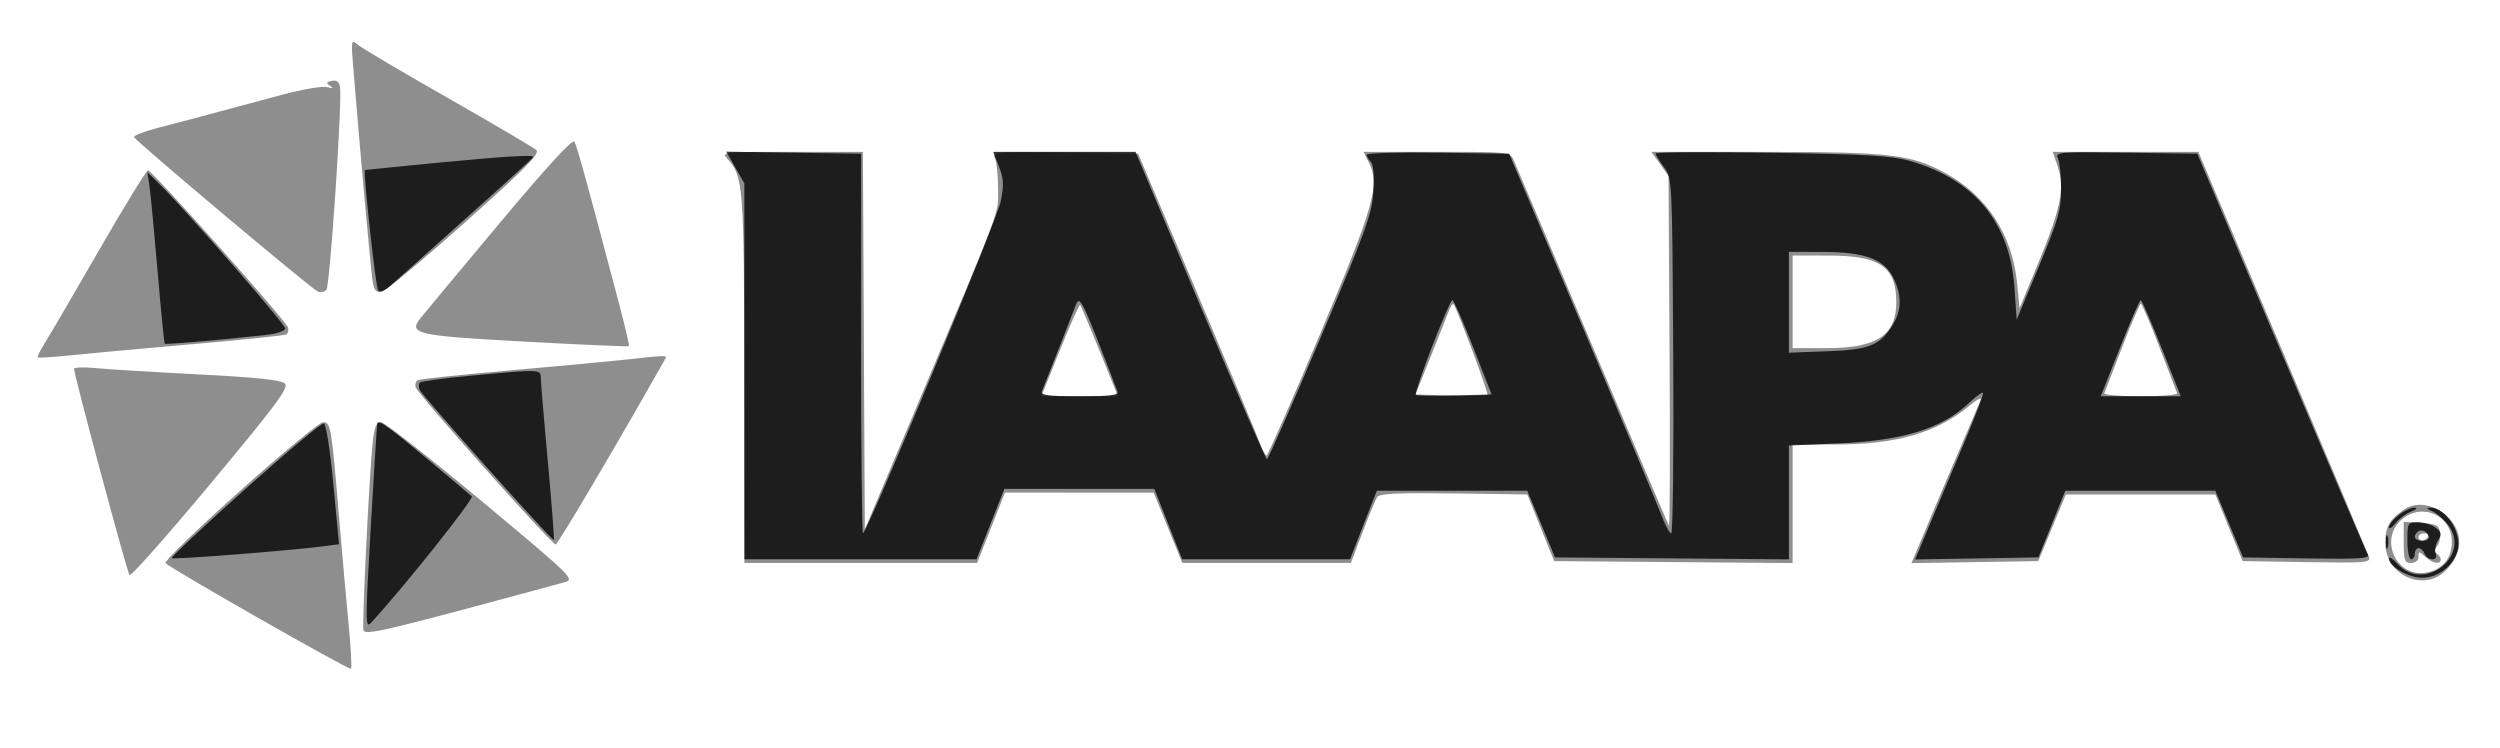
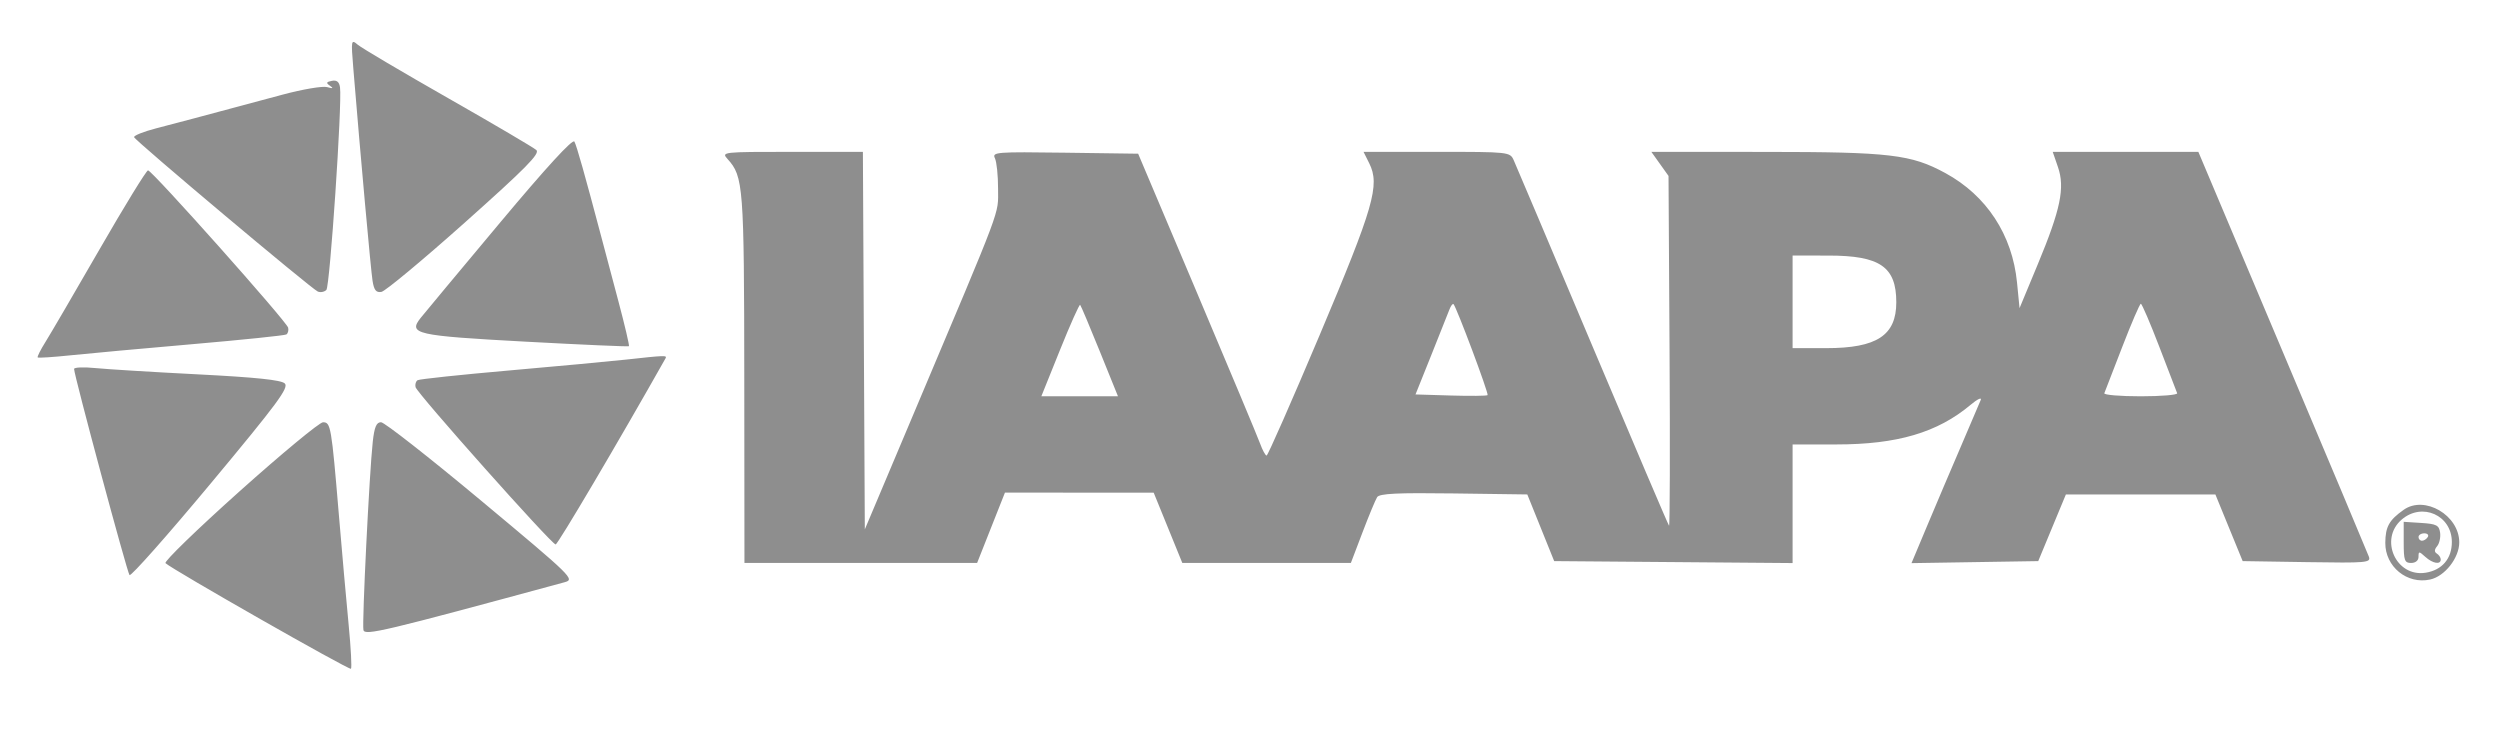
<svg xmlns="http://www.w3.org/2000/svg" width="675" height="202" viewBox="0 0 675 202" fill="none">
  <path fill-rule="evenodd" clip-rule="evenodd" d="M95.398 18.5C97.366 42.429 100.126 72.923 100.587 75.812C100.991 78.353 101.549 79.052 102.983 78.812C104.011 78.64 114.139 70.22 125.49 60.099C142.018 45.362 145.866 41.462 144.814 40.509C144.091 39.854 133.375 33.552 121 26.503C108.625 19.454 97.654 12.97 96.62 12.093C94.797 10.548 94.76 10.742 95.398 18.5ZM89.605 21.828C88.067 22.132 87.972 22.384 89.105 23.167C90.118 23.867 89.903 23.964 88.32 23.52C87.121 23.184 81.721 24.096 76.32 25.547C52.549 31.931 48.144 33.105 42.21 34.638C38.751 35.532 36.051 36.615 36.21 37.046C36.598 38.092 84.136 78.033 85.817 78.724C86.542 79.022 87.577 78.823 88.118 78.282C89.076 77.324 92.409 27.866 91.804 23.595C91.591 22.097 90.931 21.566 89.605 21.828ZM134.947 60.19C124.251 72.97 114.652 84.492 113.615 85.793C110.119 90.18 112.105 90.632 142 92.254C157.125 93.075 169.64 93.626 169.812 93.478C169.984 93.33 168.706 87.874 166.973 81.354C165.24 74.835 163.167 67.025 162.366 64C157.929 47.232 155.707 39.362 155.088 38.226C154.639 37.403 147.525 45.16 134.947 60.19ZM196.44 42.934C200.723 47.666 200.91 50.125 200.956 102.25L201 152H232.409H263.818L267.578 142.5L271.338 133L291.419 133.014L311.5 133.028L315.362 142.514L319.225 152H341.98H364.734L367.873 143.75C369.6 139.213 371.38 134.928 371.829 134.228C372.454 133.254 377.29 133.02 392.508 133.228L412.371 133.5L416 142.5L419.63 151.5L451.815 151.764L484 152.028V136.014V120H495.79C512.266 120 523.135 116.795 532.057 109.305C533.895 107.762 535.127 107.175 534.796 108C534.464 108.825 532.062 114.45 529.458 120.5C526.853 126.55 522.783 136.123 520.413 141.773L516.104 152.047L533.213 151.773L550.322 151.5L554.055 142.5L557.789 133.5H577.971H598.152L601.836 142.5L605.521 151.5L622.877 151.774C639.135 152.031 640.192 151.936 639.586 150.274C639.231 149.298 628.729 124.313 616.248 94.75L593.555 41H573.894H554.234L555.648 45.105C557.575 50.698 556.366 56.526 550.204 71.35L545.278 83.201L544.594 76.259C543.327 63.403 536.375 52.788 525.262 46.739C515.994 41.695 510.359 41.031 476.682 41.015L445.864 41L448.182 44.25L450.5 47.5L450.779 94.945C450.932 121.04 450.87 142.19 450.641 141.945C450.413 141.7 441.113 119.9 429.975 93.5C418.837 67.1 409.264 44.487 408.701 43.25C407.691 41.027 407.441 41 387.916 41H368.153L369.702 44.105C372.629 49.972 370.937 55.824 356.269 90.559C348.734 108.401 342.306 123 341.985 123C341.664 123 340.87 121.538 340.219 119.75C339.569 117.963 331.896 99.625 323.168 79L307.299 41.5L287.534 41.228C268.911 40.973 267.819 41.059 268.63 42.728C269.104 43.703 269.486 47.425 269.479 51C269.465 58.215 271.023 54.062 246.891 111.216L233.5 142.933L233.241 91.966L232.982 41H213.836C194.972 41 194.716 41.028 196.44 42.934ZM26.919 67.25C20.185 78.938 13.59 90.23 12.265 92.344C10.94 94.459 10.001 96.333 10.178 96.509C10.355 96.684 14.325 96.428 19 95.938C23.675 95.448 38.525 94.091 52 92.923C65.475 91.755 76.862 90.578 77.305 90.306C77.748 90.035 77.973 89.216 77.805 88.485C77.423 86.822 41.068 46 39.969 46C39.526 46 33.654 55.563 26.919 67.25ZM484 81.5V94H493.099C506.744 94 512 90.556 512 81.615C512 72.044 507.609 69.009 493.75 69.004L484 69V81.5ZM286.21 94.463L281.16 107H291.507H301.853L296.937 94.844C294.233 88.158 291.85 82.516 291.64 82.307C291.431 82.097 288.987 87.567 286.21 94.463ZM391.33 83.607C390.936 84.648 388.717 90.225 386.4 96L382.186 106.5L391.722 106.788C396.967 106.946 401.433 106.9 401.648 106.686C402.022 106.311 393.268 82.935 392.447 82.113C392.227 81.893 391.725 82.566 391.33 83.607ZM573 93.687C570.525 100.096 568.35 105.713 568.167 106.17C567.983 106.626 572.408 107 578 107C583.592 107 588.017 106.624 587.833 106.165C587.65 105.706 585.487 100.081 583.026 93.665C580.566 87.249 578.316 82.008 578.026 82.017C577.737 82.026 575.475 87.278 573 93.687ZM169 97.093C164.875 97.548 150.726 98.864 137.558 100.019C124.39 101.174 113.228 102.359 112.753 102.653C112.278 102.946 112.027 103.784 112.195 104.515C112.575 106.169 148.929 147 150.022 147C150.617 147 166.898 119.428 179.695 96.75C180.169 95.91 179.568 95.929 169 97.093ZM20 99.619C20 101.294 34.32 154.531 34.97 155.274C35.343 155.7 45.24 144.529 56.964 130.45C74.948 108.853 78.062 104.644 76.89 103.528C75.906 102.591 69.079 101.876 53.5 101.08C41.4 100.462 28.913 99.696 25.75 99.38C22.587 99.063 20 99.17 20 99.619ZM64.686 132.652C53.238 142.893 44.238 151.622 44.686 152.051C46.488 153.774 94.316 181.017 94.76 180.573C95.023 180.31 94.745 175.011 94.143 168.798C93.541 162.584 92.349 149.175 91.494 139C89.482 115.043 89.302 113.996 87.205 114.016C86.267 114.025 76.134 122.411 64.686 132.652ZM100.648 119.25C99.737 127.469 97.713 168.316 98.128 170.108C98.494 171.69 103.463 170.509 152.43 157.205C155.28 156.431 154.677 155.84 129.938 135.205C115.956 123.542 103.778 114 102.874 114C101.632 114 101.088 115.283 100.648 119.25ZM649 137.643C645.057 140.427 644.066 142.207 644.032 146.561C643.981 152.995 649.905 157.839 656.147 156.468C660.104 155.599 664 150.624 664 146.439C664 139.129 654.655 133.649 649 137.643ZM648.456 140.284C642.285 145.592 646.937 155.911 654.925 154.633C659.365 153.922 662 150.836 662 146.344C662 139.124 653.977 135.535 648.456 140.284ZM649 146.445C649 151.333 649.24 152 651 152C652.194 152 653 151.333 653 150.345C653 148.805 653.127 148.805 654.829 150.345C656.838 152.164 659 152.534 659 151.059C659 150.541 658.528 149.826 657.951 149.47C657.23 149.024 657.253 148.4 658.028 147.466C658.647 146.72 659.006 145.073 658.827 143.805C658.545 141.82 657.84 141.458 653.75 141.195L649 140.89V146.445ZM653 145C653 145.55 653.423 146 653.941 146C654.459 146 655.16 145.55 655.5 145C655.84 144.45 655.416 144 654.559 144C653.702 144 653 144.45 653 145Z" fill="black" fill-opacity="0.443" />
-   <path fill-rule="evenodd" clip-rule="evenodd" d="M198.533 45.228L200.976 49.5L200.988 100.25L201 151H232.331H263.662L267.422 141.5L271.182 132H291.422H311.662L315.422 141.5L319.182 151L341.841 150.998L364.5 150.995L368.124 141.748L371.749 132.5H392.052H412.356L416.109 141.5L419.862 150.5L451.431 150.764L483 151.028V135.656V120.284L496.25 119.722C513.882 118.976 524.351 115.727 531.735 108.711C533.514 107.02 535.163 105.831 535.398 106.068C535.633 106.306 533.357 112.35 530.339 119.5C527.322 126.65 523.104 136.673 520.965 141.774L517.077 151.048L533.724 150.774L550.371 150.5L554.001 141.5L557.631 132.5H577.884H598.138L601.89 141.5L605.642 150.5L622.895 150.774C636.676 150.993 639.985 150.792 639.34 149.774C638.896 149.073 628.347 124.425 615.899 95L593.266 41.5L574.018 41.228C555.887 40.972 554.819 41.059 555.63 42.728C556.104 43.703 556.493 47.425 556.496 51C556.499 56.682 555.745 59.312 550.5 71.906L544.5 86.311L543.904 77.689C542.68 59.992 533.042 48.361 515.5 43.411C510.644 42.041 503.54 41.629 478.25 41.254C461.063 40.999 447 41.081 447 41.436C447 41.791 448.012 43.45 449.25 45.123C451.5 48.166 451.5 48.167 451.778 96.083C451.931 122.437 451.682 144 451.226 144C450.769 144 449.607 141.863 448.644 139.25C447.68 136.637 438.024 113.575 427.185 88L407.479 41.5L388.239 41.228C377.658 41.079 369 41.327 369 41.778C369 42.23 369.503 43.103 370.118 43.718C370.813 44.413 371.076 47.415 370.813 51.668C370.438 57.747 368.863 62.109 356.517 91.25C348.887 109.263 342.386 123.992 342.072 123.982C341.757 123.972 333.647 105.297 324.049 82.482L306.599 41H287.38H268.161L269.723 44.977C270.999 48.224 271.087 49.94 270.207 54.325C269.195 59.365 234.082 143.989 233 143.997C232.725 143.999 232.5 120.938 232.5 92.75V41.5L214.295 41.228L196.091 40.955L198.533 45.228ZM117 44.053C106.825 45.036 98.497 45.877 98.493 45.921C98.263 48.654 101.496 77.799 102.101 78.443C102.644 79.022 104.053 78.411 105.743 76.863C107.26 75.475 116.487 67.231 126.25 58.543C136.012 49.856 144 42.579 144 42.374C144 41.718 136.005 42.216 117 44.053ZM40.384 50.5C40.696 52.7 41.682 63.05 42.574 73.5C43.466 83.95 44.323 92.633 44.478 92.796C44.74 93.072 59.733 91.777 71.75 90.44C74.809 90.1 77 89.36 77 88.668C77 87.523 50.582 57.166 43.349 50L39.817 46.5L40.384 50.5ZM483 81.613V95.227L493.323 94.845C504.778 94.421 507.65 93.262 511.044 87.696C513.436 83.772 513.524 79.907 511.326 75.274C508.825 70.004 503.683 68.049 492.25 68.022L483 68V81.613ZM290.377 82.583C289.837 84.087 284.982 96.456 281.283 105.75C280.904 106.703 283.33 107 291.5 107C299.66 107 302.1 106.702 301.734 105.75C291.996 80.376 291.519 79.403 290.377 82.583ZM386.651 93.592C383.984 100.491 382.013 106.346 382.271 106.604C382.529 106.862 387.239 106.944 392.737 106.786L402.735 106.5L397.752 93.75C395.012 86.737 392.484 81.011 392.135 81.024C391.786 81.038 389.318 86.693 386.651 93.592ZM572.346 94.01L567.192 107H578H588.808L583.654 94.01C580.819 86.865 578.275 81.019 578 81.019C577.725 81.019 575.181 86.865 572.346 94.01ZM126.754 101.469C119.744 102.123 113.726 102.941 113.381 103.286C113.035 103.631 112.988 104.496 113.274 105.207C113.916 106.798 149.125 146.209 149.537 145.796C149.699 145.633 148.983 136.275 147.946 125C146.909 113.725 146.046 103.487 146.03 102.25C145.995 99.633 146.296 99.645 126.754 101.469ZM66.158 132.105C55.02 142.079 46.114 150.448 46.369 150.702C46.802 151.136 78.738 148.632 87.514 147.477L91.528 146.948L90.014 130.805C89.171 121.818 88.037 114.508 87.455 114.315C86.88 114.125 77.296 122.131 66.158 132.105ZM101.865 114.25C101.791 114.388 101.003 126.977 100.115 142.226C98.634 167.657 98.633 169.809 100.104 168.226C108.645 159.034 128.067 134.676 127.379 134.02C126.895 133.559 121.325 128.874 115 123.609C104.759 115.084 102.344 113.363 101.865 114.25ZM647.635 139.073C646.186 140.212 645.01 141.675 645.022 142.323C645.034 142.97 645.822 142.507 646.772 141.294C647.723 140.081 649.625 138.647 651 138.108C652.488 137.524 652.846 137.101 651.885 137.063C650.997 137.029 649.084 137.933 647.635 139.073ZM656.612 137.98C657.773 138.449 659.721 140.101 660.94 141.651C667.438 149.911 654.617 160.085 647.452 152.354C646.104 150.899 645 150.191 645 150.781C645 152.941 650.269 156 653.989 156C658.279 156 662.536 152.698 663.573 148.566C664.775 143.774 660.258 136.888 656.027 137.063C655.054 137.104 655.266 137.436 656.612 137.98ZM650 146C650 148.75 650.45 151 651 151C651.55 151 652 150.325 652 149.5C652 148.675 652.464 148 653.031 148C653.599 148 654.322 148.675 654.638 149.5C654.955 150.325 655.889 151 656.714 151C657.654 151 657.993 150.425 657.623 149.46C657.298 148.614 657.588 147.011 658.266 145.9C659.31 144.19 659.201 143.656 657.559 142.439C656.491 141.648 654.354 141 652.809 141C650.105 141 650 141.187 650 146ZM652.688 143.646C651.383 144.95 652.006 146 654.083 146C655.247 146 655.992 145.476 655.771 144.813C655.284 143.351 653.614 142.719 652.688 143.646ZM644.195 146.5C644.215 148.15 644.439 148.704 644.693 147.731C644.947 146.758 644.93 145.408 644.656 144.731C644.382 144.054 644.175 144.85 644.195 146.5Z" fill="black" fill-opacity="0.796" />
</svg>